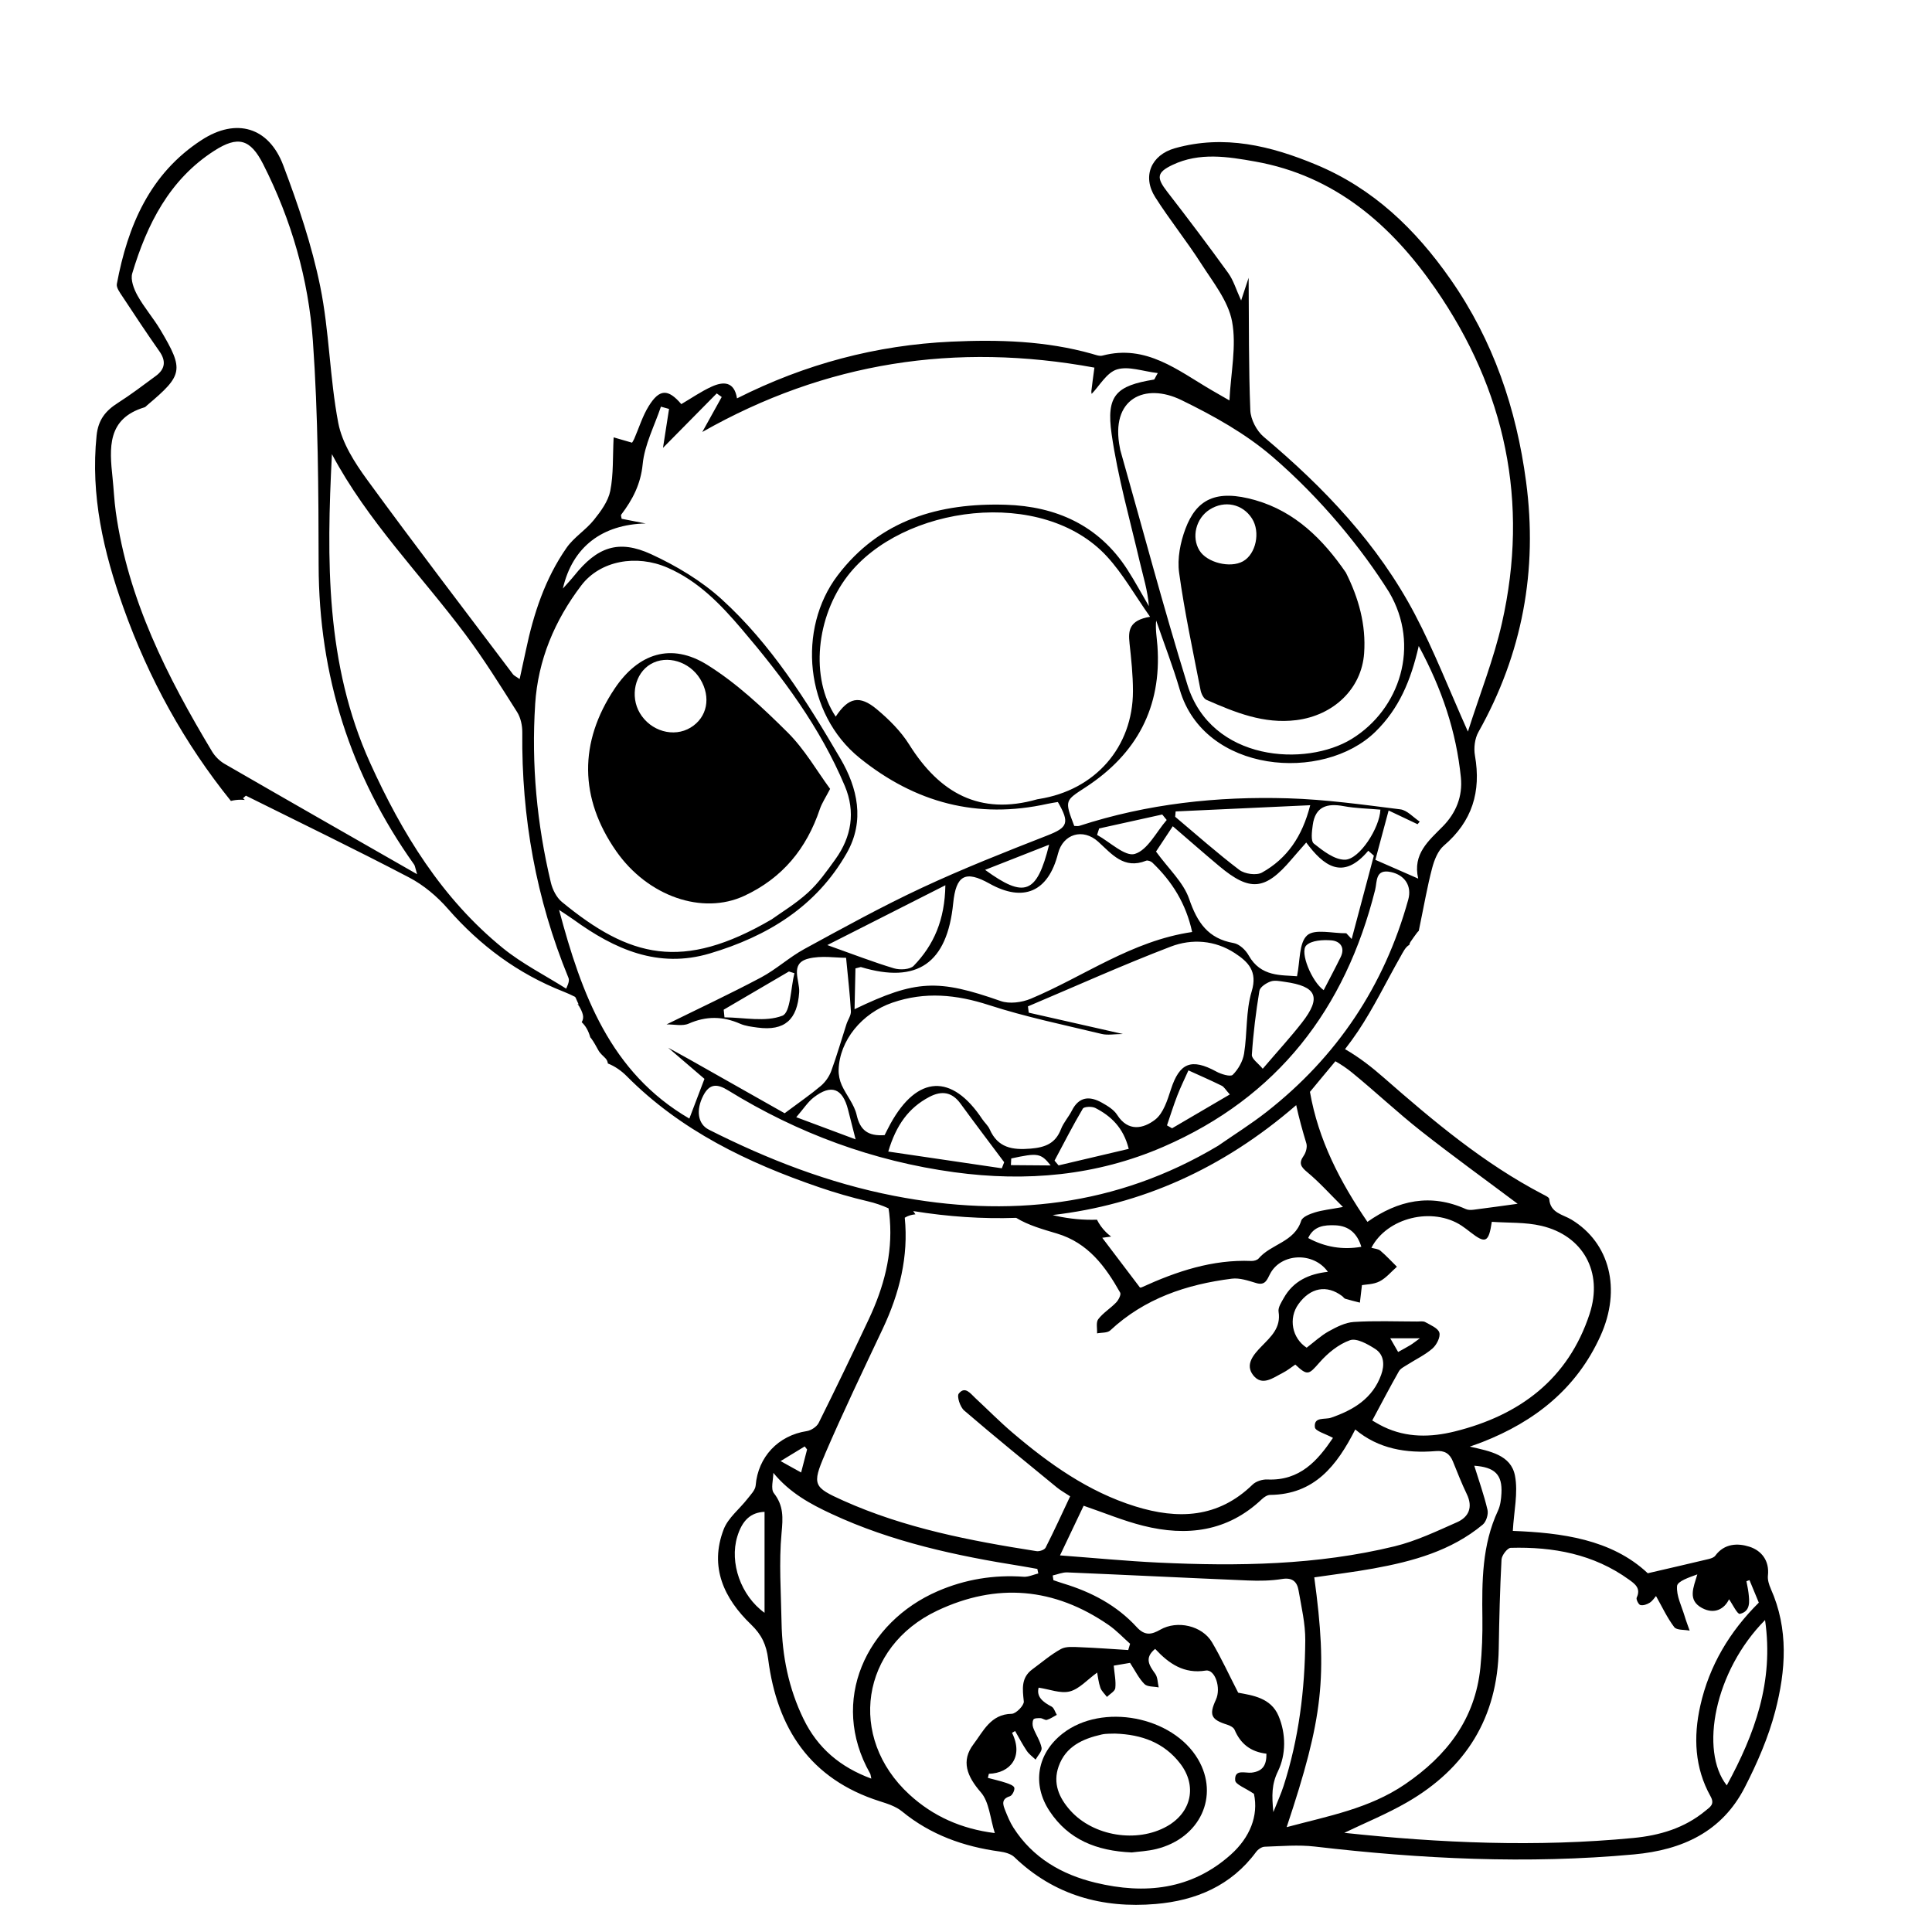
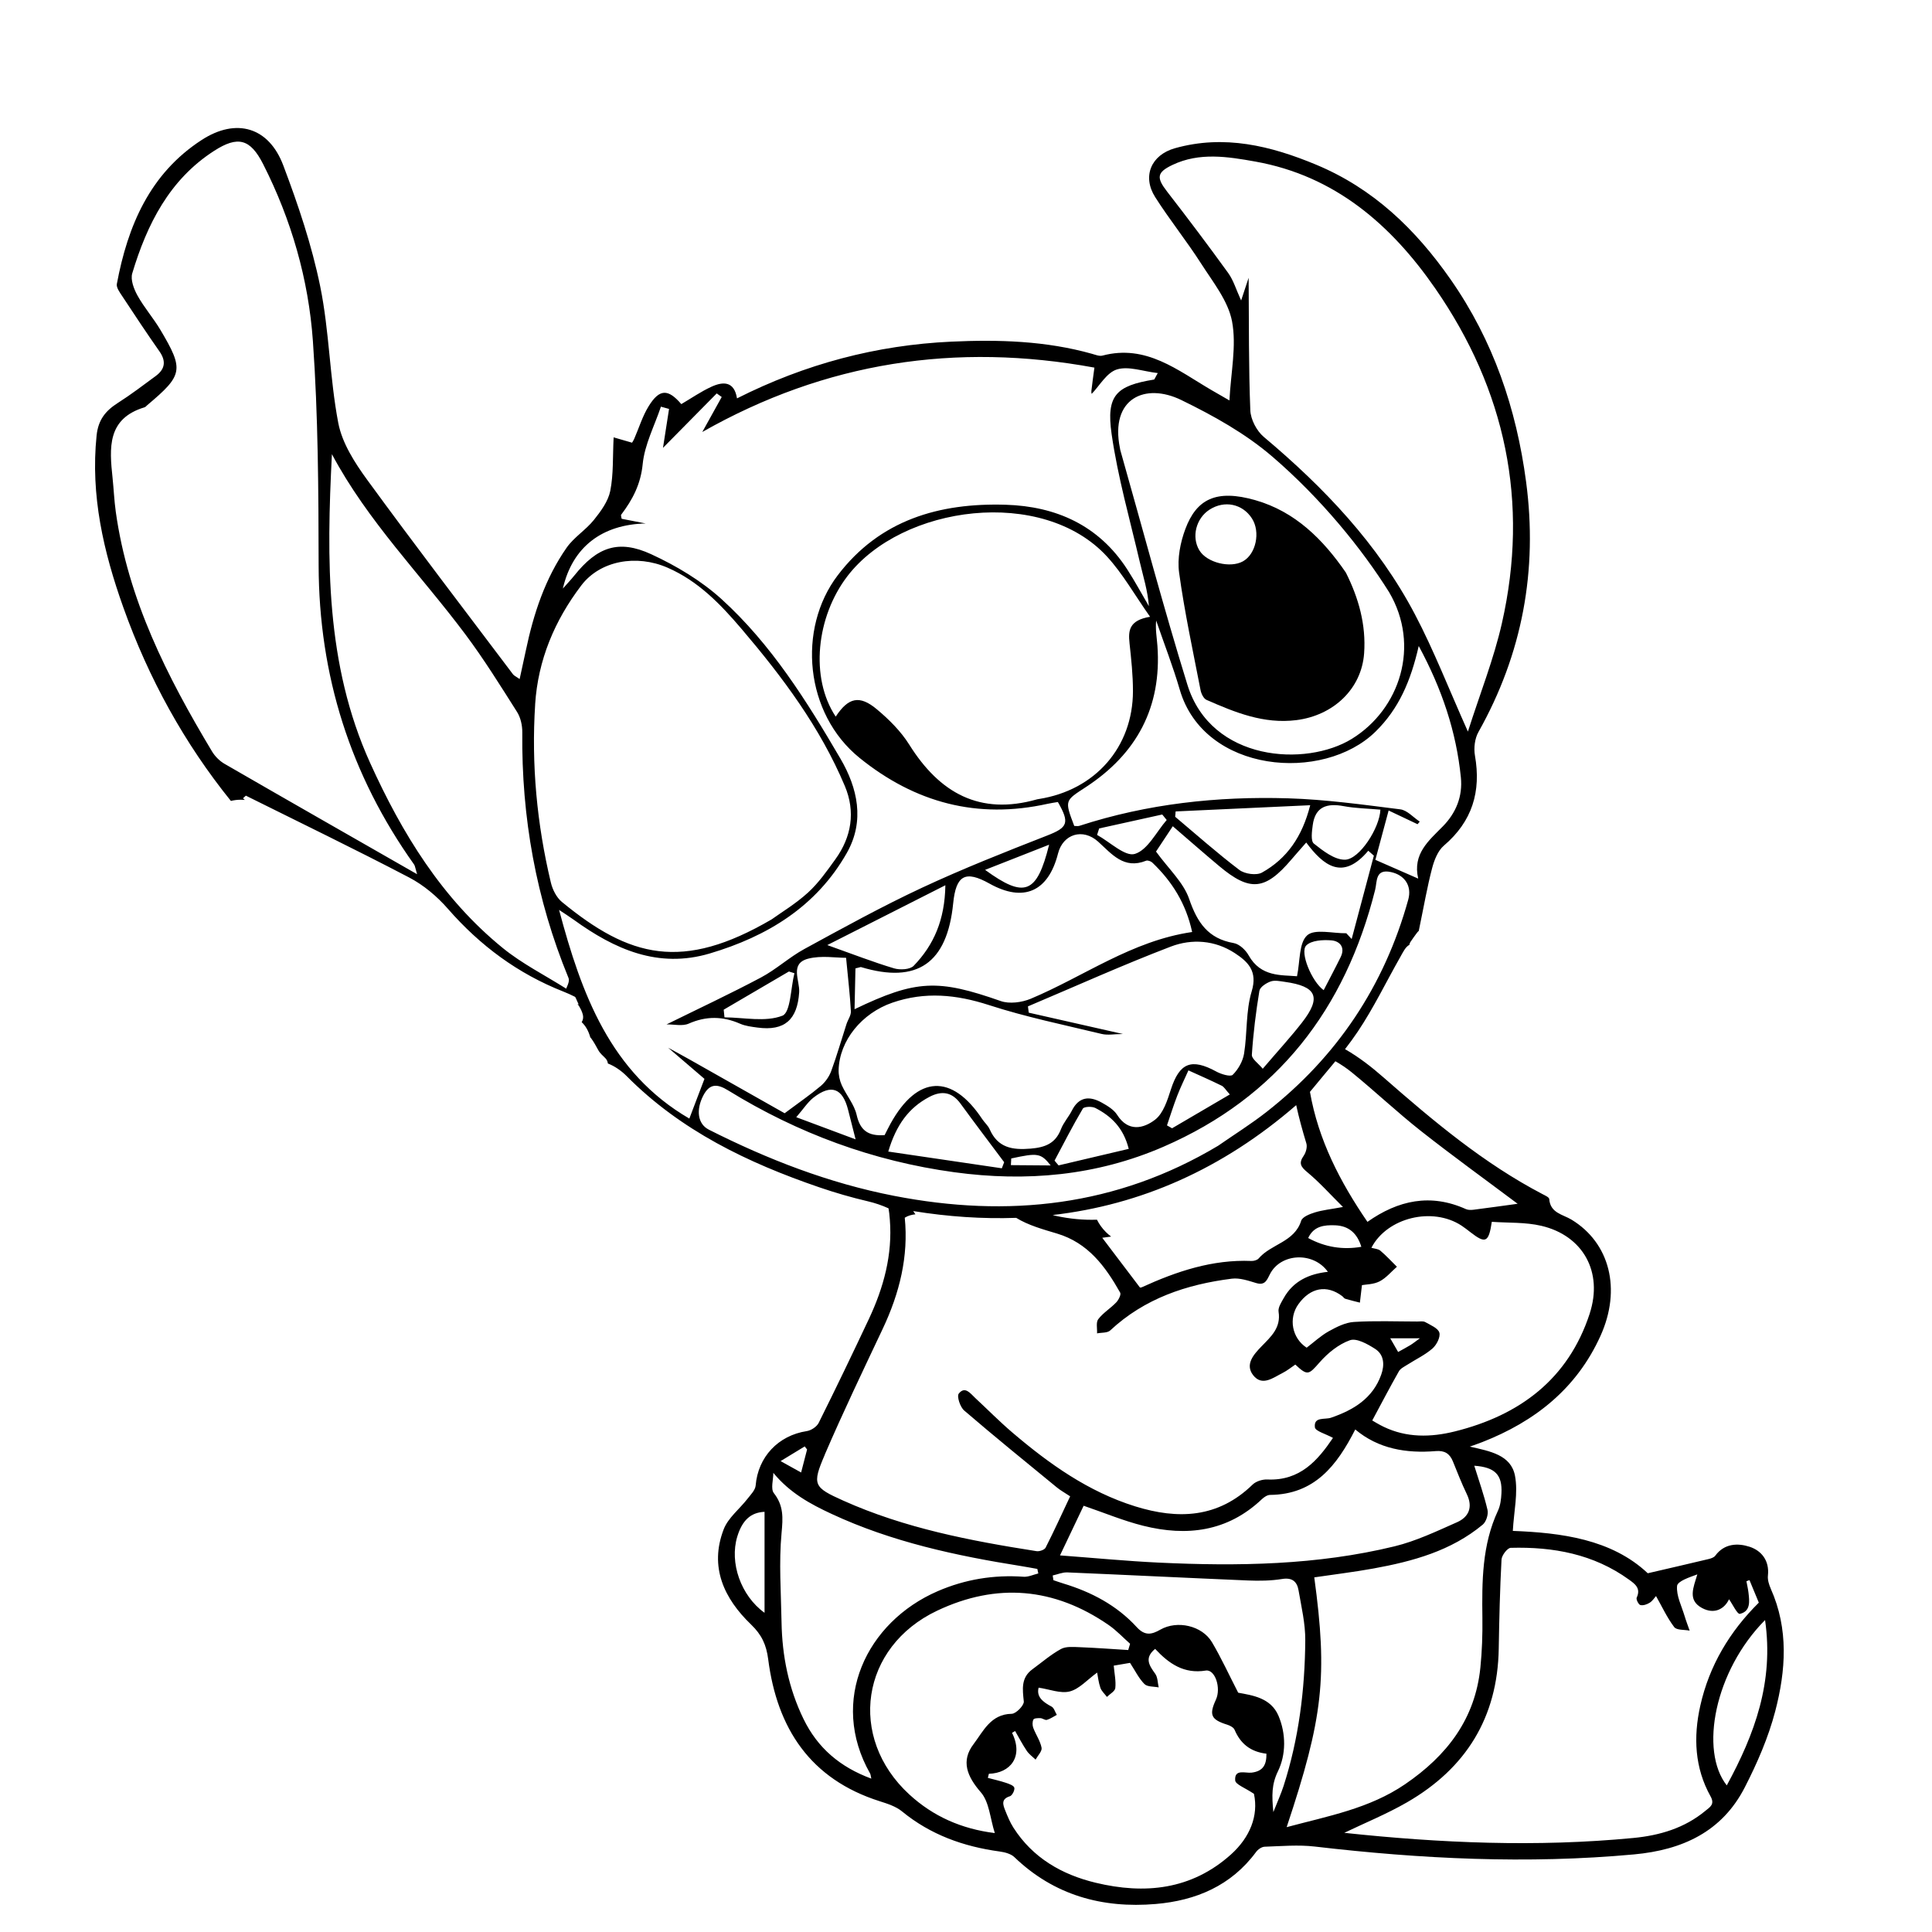
<svg xmlns="http://www.w3.org/2000/svg" id="Layer_1" width="400mm" height="400mm" viewBox="0 0 1133.86 1133.86">
-   <path d="M436.82,525.75c22.43-10.46,36.54-27.73,44.31-50.83,1.23-3.64,3.48-6.94,6.05-11.94-7.64-10.36-14.89-23.15-24.93-33.13-14.53-14.44-29.84-28.84-47.1-39.61-21.24-13.26-40.56-6.82-54.43,13.91-21.07,31.47-20.75,64.33,.93,95.4,18.6,26.64,50.74,37.59,75.16,26.2Zm-54.97-135.98c9.52-5.59,22.85-1.56,29.12,8.79,6.46,10.67,4.12,22.48-5.64,28.43-9.91,6.05-23.53,2.15-29.84-8.54-5.83-9.88-2.86-23.27,6.36-28.68Z" />
  <path d="M704.59,405.04c.41,2.09,1.78,4.95,3.47,5.7,16.76,7.35,33.59,14.28,52.68,11.9,21.87-2.73,38.35-18.37,39.84-39.21,1.2-16.78-3.21-32.46-10.72-47.4-13.42-19.52-29.76-35.76-53.01-42.45-23.28-6.69-34.66-.47-41.15,16.8-2.99,7.97-4.84,17.42-3.7,25.71,3.18,23.13,8.14,46.01,12.59,68.95Zm5.33-105.98c8.76-5.59,19.33-3.36,24.84,5.23,5.1,7.95,2.36,20.92-5.31,25.16-7.52,4.16-21.15,.74-25.52-6.4-4.8-7.83-2.04-18.87,5.99-23.99Z" />
  <path d="M1039.27,932.44c-1.07-2.4-1.98-5.28-1.7-7.8,.96-8.73-3.79-14.61-10.8-16.88-6.83-2.21-14.77-2.02-20.09,5.24-.79,1.08-2.58,1.66-4.01,2-11.24,2.69-22.51,5.28-35.62,8.32-21.27-20.05-50.89-23.77-79.2-24.86,.63-11.49,3.18-22.33,1.28-32.33-2.33-12.29-14.68-14.45-26.52-17.14,3.22-1.16,5.22-1.83,7.2-2.6,30.97-12.09,55.5-31.47,69.48-62.36,12.43-27.46,5.43-54.59-16.95-68.21-5.11-3.11-12.51-3.86-13.12-12.14-.08-1.02-2.35-2.04-3.76-2.77-34.57-18.04-64.16-42.89-93.26-68.38-7.12-6.24-14.48-12.01-22.82-16.79,2.61-3.38,5.15-6.84,7.54-10.4,9.33-13.94,16.65-29.22,24.97-43.84,1.43-2.52,2.96-5.82,5.23-6.96,.1-.59,.29-1.17,.62-1.68,1.2-1.82,2.5-3.56,3.78-5.31,.34-.47,.73-.87,1.13-1.23,3.12-15.05,5-26.03,7.82-36.75,1.25-4.76,3.37-10.26,6.91-13.28,16.66-14.21,21.96-31.69,18.24-52.87-.77-4.39-.11-9.97,2.04-13.79,25.81-45.91,34.9-94.98,27.97-146.96-5.71-42.85-19.18-82.71-44.31-118.7-20.63-29.55-45.4-53.34-78.84-67.29-26.65-11.11-54-17.82-82.92-9.69-14,3.94-19.35,16.51-11.58,28.73,8.46,13.31,18.43,25.66,26.93,38.95,6.95,10.86,15.87,21.89,18.16,33.93,2.72,14.37-.7,29.91-1.53,46.41-4.1-2.36-7.32-4.2-10.53-6.07-19.79-11.54-38.31-27.04-63.97-20.25-1.84,.49-4.16-.48-6.18-1.05-27.07-7.61-54.79-8.42-82.57-7.13-43.94,2.03-85.66,13.06-125.75,33.29-1.62-10.13-8.13-9.96-14.92-6.87-6.18,2.82-11.85,6.77-17.77,10.24-7.74-9.05-12.81-9.06-19.16,1.23-3.64,5.89-5.69,12.76-8.49,19.18-.37,.86-.91,1.64-1.25,2.23-3.19-.92-6.02-1.74-10.82-3.13-.58,11.39-.03,21.64-1.97,31.4-1.22,6.12-5.55,12.01-9.63,17.08-4.73,5.9-11.68,10.13-15.97,16.26-12.67,18.13-19.44,38.84-23.95,60.34-1.11,5.29-2.29,10.56-3.64,16.76-2.32-1.62-3.32-2.02-3.87-2.75-28.64-37.99-57.58-75.77-85.62-114.2-7.3-10.01-14.69-21.54-16.95-33.34-5.06-26.42-5.23-53.81-10.6-80.14-4.93-24.17-12.94-47.91-21.69-71.05-8.46-22.41-27.53-28.08-47.85-14.91-30.41,19.7-43.43,50.36-49.81,84.51-.4,2.13,1.71,4.97,3.15,7.15,7.16,10.87,14.34,21.73,21.82,32.38,4.06,5.78,3.33,10.46-2.12,14.48-7.32,5.4-14.58,10.93-22.24,15.81-7.22,4.6-11.54,9.87-12.5,19.16-3.61,35.11,4.05,68.21,15.69,100.85,14.92,41.85,35.86,79.77,63.13,113.58,1.83-.45,3.71-.7,5.61-.7,.87,0,1.73,.04,2.58,.13-.36-.33-.72-.66-1.09-.99,.56-.51,1.12-1.02,1.69-1.53,32,15.93,64.21,31.48,95.87,48.05,8.48,4.44,16.37,11.09,22.69,18.33,18.88,21.63,41.13,38.12,67.83,48.62,2.29,.9,4.53,1.92,6.72,3.03,.47,.24,.6,1.15,2.2,4.48-.25-.06-.49-.12-.73-.18,.38,.35,.71,.75,.97,1.19,.94,1.6,1.82,3.3,2.24,5.12,.37,1.57,.07,3.07-.7,4.3,2.25,2.09,3.94,4.98,5.05,8.89,.19,.21,.39,.42,.56,.65,1.61,2.19,2.84,4.56,4.16,6.92,1.16,2.08,2.62,3.06,4.23,4.79,.82,.88,1.24,1.92,1.36,2.99,4.04,1.55,7.96,4.31,10.97,7.34,31.79,32.07,71.15,50.95,113.08,65.32,9.31,3.19,18.81,5.95,28.39,8.19,4.44,1.03,8.51,2.44,12.27,4.16,.33,1.69,.55,3.85,.77,6.6,1.65,20.66-3.65,39.95-12.33,58.42-9.6,20.4-19.37,40.72-29.42,60.89-1.12,2.25-4.4,4.43-6.95,4.82-16.82,2.56-28.66,15.19-30.04,31.93-.23,2.73-2.92,5.39-4.81,7.82-4.66,6-11.35,11.14-13.95,17.89-8.54,22.14,.23,40.67,16.04,55.86,6.31,6.06,8.99,11.96,10.07,20.39,5.22,40.6,24.7,70.41,65.48,83.35,4.54,1.44,9.47,3.02,13.05,5.95,16.78,13.77,36.17,20.66,57.35,23.55,3,.41,6.56,1.33,8.61,3.3,23.32,22.42,51.64,30.16,82.94,27.5,23.52-2,44.27-10.68,58.92-30.55,1.1-1.49,3.28-3.01,5.01-3.06,9.82-.33,19.76-1.23,29.45-.1,62.32,7.28,124.65,10.37,187.32,4.61,28.39-2.61,51.61-13.25,64.99-39.3,7.31-14.24,13.85-29.28,17.89-44.71,6.24-23.86,7.96-48.26-2.6-71.88Zm-590.57,14.09c-13.95-10.06-20.64-29.41-16.02-44.68,2.89-9.54,7.86-14.24,16.02-14.58v59.25Zm484.27-175.58c-12.56,38.41-41.07,59.69-79.23,69.15-14.05,3.48-28.18,3.76-41.7-2.74-2.83-1.36-5.5-3.03-6.69-3.7,5.42-10.1,10.37-19.58,15.64-28.87,.94-1.66,3.12-2.69,4.86-3.8,4.97-3.18,10.44-5.75,14.84-9.57,2.42-2.1,4.77-6.7,4.05-9.3-.74-2.65-5.18-4.45-8.25-6.19-1.25-.71-3.16-.35-4.77-.35-12.39-.01-24.82-.53-37.17,.26-5.04,.32-10.19,2.96-14.77,5.5-4.63,2.58-8.61,6.33-12.92,9.6-8.58-5.54-10.84-17.23-4.82-25.57,7.03-9.76,16.63-11.52,25.67-4.7,.64,.48,1.12,1.35,1.82,1.56,2.82,.85,5.71,1.52,8.57,2.26,.35-3,.71-5.99,1.21-10.27,2.28-.43,6.78-.38,10.32-2.19,3.86-1.97,6.84-5.66,10.2-8.6-3.21-3.17-6.28-6.52-9.72-9.43-1.29-1.09-3.44-1.15-5.26-1.69,9.23-17.81,35.9-24.21,52.94-12.98,1.79,1.18,3.48,2.51,5.18,3.83,8.81,6.84,10.73,6.16,12.55-6.1,9.63,.7,19.72,.14,29.15,2.37,24.31,5.73,36.3,27.01,28.28,51.53Zm-77.93,122.45c-11.95,5.29-23.99,11.04-36.59,14.11-45.53,11.08-91.96,11.76-138.47,9.56-18.73-.89-37.42-2.7-57.88-4.23,5.19-10.91,9.62-20.22,13.87-29.14,12.12,4.14,23.29,8.82,34.9,11.73,25.65,6.44,49.58,3.51,69.73-15.61,1.27-1.2,3.16-2.46,4.77-2.48,26.14-.25,39.25-17.24,50.01-38.41,13.56,11.39,29.94,14.13,47.3,12.69,5.09-.42,8.12,1.43,9.98,6,2.62,6.45,5.15,12.96,8.17,19.23,3.7,7.66,1.25,13.44-5.77,16.55Zm-39.12-107.97h17.38c-2.73,1.97-4.08,3.08-5.56,3.98-2.26,1.37-4.6,2.6-7.2,4.05-1.46-2.54-2.74-4.76-4.62-8.03Zm-166.87-62.33c-2.26-2.26-3.97-4.69-5.26-7.28-7.85,.27-15.92-.45-24.25-2.28-.6-.13-1.16-.3-1.74-.46,51.64-5.95,99.55-26.89,142.92-64.49,1.64,7.56,3.7,15.01,5.96,22.44,.64,2.11-.23,5.34-1.55,7.24-3.1,4.44-1.7,6.53,2.19,9.75,7.01,5.81,13.13,12.7,20.84,20.34-7.34,1.36-12.07,1.82-16.51,3.2-2.97,.92-7.29,2.6-8,4.88-3.96,12.57-17.69,13.6-24.94,22.1-.85,1-2.82,1.56-4.24,1.5-22.93-.95-43.9,6.1-64.35,15.43-.46,.21-1.03,.16-1.09,.17-7.49-9.88-14.83-19.56-22.14-29.21,1.75-.2,3.49-.44,5.22-.7-1.1-.83-2.14-1.71-3.06-2.63Zm134.56-3.99c8.24,.33,13,4.97,15.33,12.62q-16.44,2.86-31.19-5.15c3.23-7,9.35-7.73,15.87-7.47Zm9.85-89.65c13.71,11.18,26.6,23.38,40.49,34.32,18.52,14.59,37.65,28.4,56.73,42.7-8.38,1.14-17.04,2.37-25.72,3.47-1.52,.19-3.31,.26-4.65-.35-20.73-9.33-39.69-5.25-57.78,7.49-16.06-23.47-28.83-48.08-33.74-76.29,4.68-5.78,9.83-11.74,14.93-17.97,3.45,1.95,6.69,4.14,9.74,6.63Zm53.33-144.5c-8.32,8.48-17.84,16.12-14.47,30.68-8.83-3.87-15.91-6.97-25.14-11.01,2.28-8.5,4.81-17.92,7.78-28.96,6.85,3.25,11.92,5.65,16.98,8.05l1.27-1.53c-3.79-2.5-7.38-6.7-11.42-7.2-21.88-2.75-43.84-5.81-65.84-6.47-41.56-1.25-82.62,3.19-122.43,16.14-.94,.31-2.07,.06-3.06,.07-5.81-15.25-5.49-14.75,6.92-22.87,29.72-19.45,44.46-46.83,41.9-82.75-.35-4.87-1.27-9.7-.75-14.92,4.65,13.52,9.85,26.88,13.86,40.59,14.32,49.07,84.2,54.66,114.85,24.63,13.77-13.49,20.7-29.77,25.39-50.29,13.75,25.45,22.03,50.41,24.73,77.1,1.13,11.13-2.83,20.86-10.58,28.76Zm-132.98,143.9c-14.67-7.96-21.57-5.11-26.63,10.5-2.06,6.37-4.45,14.06-9.29,17.78-6.8,5.22-15.78,7.34-22.27-2.87-1.95-3.06-5.65-5.28-8.97-7.14-7.14-4-13.4-3.63-17.58,4.65-1.9,3.75-4.9,7.01-6.39,10.88-3.24,8.42-9.25,10.73-17.83,11.45-10.75,.9-19.24-.49-24.02-11.35-.96-2.19-2.99-3.9-4.35-5.94-17.82-26.87-38.08-25.89-53.85,2.63-1.18,2.14-2.24,4.35-3.47,6.74-9.72,.67-14.36-2.82-16.4-11.83-1.39-6.16-6.03-11.53-8.74-17.47-1.24-2.72-1.92-5.99-1.84-8.98,.48-17.25,13.6-33.28,31.56-39.47,19.12-6.58,37.52-4.78,56.65,1.42,21.62,7.01,44.04,11.61,66.18,16.95,3.46,.84,7.31,.07,12.46,.03-19.56-4.43-37.42-8.47-55.27-12.52-.16-1.23-.32-2.46-.48-3.69,27.91-11.8,55.56-24.27,83.84-35.09,12.35-4.72,25.94-3.79,37.6,3.85,7.73,5.07,13.47,10.6,9.87,22.44-3.5,11.54-2.52,24.37-4.46,36.49-.72,4.49-3.42,9.25-6.65,12.46-1.34,1.33-6.8-.35-9.7-1.92Zm7.96,13.45l-33.9,19.86c-1-.57-2-1.13-2.99-1.7,2-5.84,3.83-11.74,6.06-17.5,1.94-5.02,4.34-9.86,6.53-14.78,6.53,2.97,13.11,5.84,19.55,9.01,1.4,.69,2.3,2.42,4.74,5.11Zm-59.33,31.94c-14.04,3.31-27.61,6.5-41.18,9.7-.79-.93-1.58-1.86-2.37-2.79,5.45-10.22,10.7-20.56,16.6-30.51,.73-1.23,5.39-1.41,7.36-.39,9.2,4.76,16.44,11.48,19.59,24Zm-45.81,9.73c-8.85-.07-16.1-.12-23.36-.18,.07-1.31,.14-2.61,.21-3.92,15.54-3.36,17.34-3.19,23.15,4.1Zm-27.3-1.9c-.46,1.19-.92,2.38-1.38,3.57-21.71-3.2-43.42-6.4-66.64-9.82,4.64-15.58,11.97-25.67,24.07-32.05,7.19-3.79,13.28-3.03,18.34,3.93,8.4,11.55,17.06,22.92,25.61,34.37Zm-87.19-13.41c-12.11-4.52-22.32-8.33-34.83-13,4.3-4.97,6.77-8.92,10.22-11.59,10.32-7.98,16.98-5.43,20.19,7.22,1.27,5.01,2.54,10.01,4.42,17.38Zm-.09-100.33c2.62-.63,2.99-.85,3.27-.77,33.04,9.93,50.57-2.21,54.09-37.47,1.65-16.49,7.13-19.46,21.29-11.54,20,11.19,34.53,4.81,40.24-17.65,2.92-11.5,14.6-15.03,23.53-6.96,8.02,7.25,15.12,16.43,28.14,11.2,.95-.38,2.83,.29,3.67,1.09,11.59,11.07,19.76,24.07,23.37,40.74-35.56,5.22-63.47,26.07-94.7,39.16-5.24,2.19-12.5,3.16-17.65,1.36-36.74-12.88-49.55-12.63-85.78,4.79,.2-8.92,.37-16.74,.53-23.96Zm-16.54-13.68c24.09-12.21,45.64-23.12,69.31-35.12-.32,20.33-6.79,35.09-18.6,47.28-2.16,2.23-8.05,2.53-11.55,1.48-12.03-3.59-23.77-8.18-39.16-13.65Zm92.62-44.15c12.64-4.97,24.26-9.53,37.58-14.77-7.21,28.96-14.39,31.64-37.58,14.77Zm84.75-133.17c1.02,9.39,2.04,18.84,2.03,28.26-.03,32.93-22.22,58.14-55.18,63.32-.35,.05-.7,.08-1.03,.18-33.75,9.65-57.32-3.74-75.09-32.11-4.91-7.84-11.88-14.77-19.04-20.75-10.13-8.46-16.69-6.93-24.11,4.33-15.2-22.82-11.39-58.6,6.89-82.45,31.97-41.7,114.57-52.75,152.41-11.41,9.22,10.07,16.06,22.31,25.2,35.27-12.3,2.02-12.87,8.09-12.07,15.37Zm-19.03,112.66c.41-1.27,.82-2.53,1.23-3.8,12.34-2.73,24.68-5.45,37.02-8.18,.88,1.07,1.75,2.15,2.62,3.22-6.12,7.02-11.15,17.6-18.7,19.91-5.72,1.75-14.66-7.05-22.17-11.15Zm95.28,91.48c.36-2.19,3.98-4.55,6.58-5.47,2.45-.87,5.56-.15,8.33,.23,18.79,2.61,21.62,9.08,10.06,23.91-6.67,8.56-14.05,16.58-23.02,27.08-2.6-3.18-6.55-5.82-6.39-8.18,.82-12.58,2.38-25.13,4.43-37.57Zm27.49-26.61c2.98-3,9.75-3.38,14.68-2.99,5.01,.39,8.33,4.06,5.5,9.84-3.07,6.27-6.36,12.42-9.96,19.39-6.96-4.93-14.15-22.29-10.23-26.23Zm.53-5.92c-4.89,4.4-4.09,15.13-5.96,24-9.04-.82-21.23,.57-28.41-12.3-1.74-3.12-5.44-6.6-8.72-7.17-15.1-2.63-21.41-12.07-26.17-25.91-3.35-9.75-12.08-17.64-19.45-27.8,2.68-4.05,5.94-8.97,9.84-14.86,9.33,8.02,18.22,15.84,27.29,23.43,18.01,15.08,26.9,14.22,42.26-3.82,2.45-2.88,4.97-5.7,8.77-10.05,10.05,13.48,21.41,22.69,36.41,4.82,1.1,.96,2.2,1.92,3.29,2.88-4.34,16.31-8.69,32.62-13.03,48.93-1.05-1.13-2.1-2.26-3.16-3.39-7.9,.14-18.53-2.75-22.97,1.24Zm-77.46-69.59c.09-1.05,.18-2.1,.27-3.14,25.83-1.19,51.65-2.39,78.98-3.65-4.68,18.47-13.67,31.36-28.31,39.53-3.25,1.81-10.11,.84-13.27-1.55-12.98-9.83-25.18-20.7-37.66-31.19Zm99.65,25.19c-6.12,.11-12.88-5.19-18.26-9.46-1.92-1.52-1.15-7.18-.66-10.82,1.44-10.88,8.32-12.98,18.13-11.16,7.1,1.32,14.43,1.42,21.58,2.06-.37,10.64-12.24,29.23-20.79,29.38Zm-68.41-344.16c-11.68-16.15-23.67-32.08-35.89-47.83-6.37-8.21-6.31-11.32,3.13-15.8,15.79-7.49,32.32-4.84,48.56-1.94,46.7,8.35,79.77,37.15,105.58,74.44,41.21,59.53,55.26,125.42,39.13,196.5-4.77,21.03-12.85,41.31-19.95,63.6-11.23-25.09-19.93-47.59-31.09-68.8-21.68-41.24-53.28-74.38-88.74-104.18-4.16-3.5-7.65-10.21-7.87-15.57-1.01-25.13-.76-50.31-.99-77.78-1.62,4.91-2.59,7.86-4.4,13.32-3.03-6.61-4.5-11.83-7.49-15.96Zm25.73,107.54c28.72,24.7,52.64,54.16,68.58,79.61,18.53,31.48,6.34,68.7-21.88,86.09-26.87,16.56-82.51,13.45-96.5-31.77-14.12-45.64-26.36-91.86-39.41-137.82-.1-.34-.11-.69-.18-1.04-5.93-29.25,14.79-38.56,36.02-28.22,18.77,9.14,37.65,19.64,53.37,33.16Zm-432.6,145.44c1.67-25.99,11.39-49.15,27.1-69.8,11.05-14.53,32.29-18.39,50.62-10.4,18.07,7.87,31.11,21.48,43.47,35.98,24.02,28.19,46.11,57.76,60.58,92.18,6.33,15.07,3.96,29.78-5.59,43.01-4.93,6.83-9.88,13.9-16.04,19.51-7.23,6.59-15.79,11.72-21.33,15.72-52.45,30.67-83.39,22.42-123.11-10.24-3.17-2.61-5.49-7.25-6.47-11.37-8.21-34.38-11.48-69.3-9.21-104.59Zm-182.25,34.94c-2.92-1.69-5.65-4.42-7.39-7.32-26.33-43.86-49.3-89.12-56.48-140.67-.92-6.6-1.19-13.29-1.89-19.92-1.85-17.47-3.28-34.71,18.76-41.35,.62-.19,1.11-.84,1.65-1.3,20.97-17.65,21.61-20.69,7.69-44.12-4.12-6.94-9.54-13.12-13.45-20.16-2.13-3.83-4.22-9.31-3.08-13.07,8.65-28.78,21.8-54.98,48.08-71.89,13.92-8.95,21.19-7.04,28.74,7.83,16.55,32.6,26.64,67.62,29.19,103.79,3.09,43.73,3.29,87.72,3.37,131.6,.12,64.67,18.61,123.1,56.05,175.68,.51,.72,.57,1.77,1.73,5.65-39.07-22.35-76.08-43.45-112.97-64.76Zm200.48,131.92c-12.46-7.88-25.86-14.61-37.21-23.84-35.72-29.05-59.14-67.3-77.88-108.69-26.23-57.95-25.55-119.34-22.41-181.16,20.94,39.3,52.1,70.68,78.31,105.73,10.92,14.6,20.59,30.17,30.36,45.59,2.11,3.33,3.1,7.95,3.06,11.96-.51,49.81,8.1,97.85,27.06,143.97,.49,1.19,.5,2.59-1.3,6.44Zm-4.21-46.23c2.89,1.93,5.84,3.77,8.66,5.8,23.96,17.33,49.53,28.78,79.81,19.78,33.75-10.03,62.54-27.48,80.43-58.99,10.71-18.86,6.29-38.2-3.74-55.34-19.73-33.72-40.58-67.09-69.75-93.6-11.96-10.86-26.58-19.59-41.33-26.39-19.25-8.86-31.74-4.19-45.16,12.58-1.88,2.35-3.96,4.52-6.67,7.59,5.67-24.66,23.27-37.66,48.6-38.21-4.74-.92-9.48-1.85-14.1-2.75-.14-1.09-.56-2.01-.27-2.4,6.7-8.85,11.45-17.84,12.62-29.7,1.13-11.47,6.94-22.48,10.7-33.7,1.59,.44,3.18,.89,4.77,1.33-1.17,7.48-2.33,14.96-3.56,22.85,10.82-10.96,21.18-21.46,31.54-31.96,.98,.7,1.95,1.4,2.93,2.1-3.8,6.85-7.6,13.7-11.4,20.54,72.34-41.07,148.81-52.73,230.13-37.78-.73,5.52-1.33,9.61-1.78,13.71-.11,.98,.26,2.02,.21,1.66,4.56-4.69,8.77-12.45,14.79-14.3,6.8-2.09,15.23,1.12,23.96,2.14-1.61,2.78-1.86,3.75-2.26,3.81-22.15,3.63-28.09,9.21-24.82,32.01,3.63,25.28,10.71,50.07,16.53,75.02,1.97,8.47,4.66,16.78,5.34,25.94-4.21-7.19-8.17-14.53-12.67-21.53-16.68-25.88-41.78-37.08-71.34-37.98-38.85-1.18-73.85,8.8-98.65,41.46-23.83,31.39-19.27,81.16,12.89,107.13,32.59,26.32,69.13,36.08,110.34,26.92,2.02-.45,4.07-.72,6.01-1.05,7.14,12.36,5.71,14.99-6.25,19.66-24.7,9.66-49.42,19.42-73.44,30.63-23.5,10.97-46.28,23.53-69.06,35.96-8.9,4.85-16.57,12-25.52,16.75-18.2,9.66-36.89,18.4-55.38,27.52,4.36-.07,9.29,1.17,12.97-.45,10.3-4.54,20.03-4.39,30.17,.04,3.15,1.38,6.8,1.8,10.27,2.27,15.89,2.13,23.37-4.62,24.42-20.75,.45-6.86-5.72-16.83,5.29-19.69,7.67-1.99,16.26-.47,22.24-.51,1.2,12.65,2.32,22,2.82,31.38,.13,2.45-1.76,4.97-2.58,7.5-2.98,9.21-5.64,18.53-8.97,27.6-1.19,3.23-3.46,6.46-6.08,8.69-5.94,5.03-12.4,9.44-21.26,16.06-16.85-9.53-36.29-20.54-55.75-31.53-4.17-2.36-8.4-4.62-12.6-6.92,7.08,6.08,14.17,12.15,21.3,18.27-2.84,7.47-5.76,15.13-8.87,23.31-46.42-27-63.3-73.08-76.46-122.51Zm138.15,37.16c-2.2,8.71-2.22,23.07-7.07,24.95-9.96,3.86-22.5,1.03-33.98,.95-.15-1.49-.3-2.99-.46-4.48l38.29-22.43c1.07,.34,2.14,.68,3.22,1.02Zm-50.28,91.78c-6.49-3.28-7.6-11.55-3.18-20.02,3.74-7.16,8.25-6.87,14.53-3,40.91,25.22,85.13,41.56,132.8,48.05,42.16,5.74,83.39,2.11,122.73-14.97,66.97-29.08,106.68-80.84,124.22-150.78,1.23-4.89-.03-12.46,9.32-10.41,8.08,1.77,12.34,8.14,10.1,16.2-14.05,50.63-41.83,92.2-83.17,124.57-9.09,7.12-18.94,13.27-28.44,19.87-59.53,35.58-123.22,42.4-190.16,29.37-38.27-7.45-74.14-21.38-108.77-38.88Zm68.09,190.76c10.71-24.88,22.44-49.33,34.01-73.84,9.88-20.93,15.22-42.48,12.93-65.23,.01,0,.02,.01,.03,.02,1.84-1.19,4.01-1.75,6.23-1.99-.44-.63-.87-1.27-1.3-1.9,20.63,3.33,40.79,4.67,60.44,3.98,7.11,4.38,15.77,6.77,23.94,9.21,18.27,5.46,28.4,19.29,37.09,34.68,.65,1.16-.96,4.32-2.35,5.76-3.32,3.47-7.65,6.07-10.52,9.83-1.42,1.86-.54,5.49-.7,8.32,2.61-.53,6.05-.17,7.72-1.72,20.15-18.8,44.79-27.02,71.37-30.38,4.6-.58,9.67,1.18,14.31,2.57,5.28,1.58,6.31-1.84,8.11-5.32,6.33-12.25,25.42-13.26,33.96-1.27-11.12,1.2-20.32,5.46-25.87,15.33-1.42,2.53-3.47,5.6-3.07,8.09,1.49,9.47-4.5,14.63-10.08,20.4-4.53,4.68-9.77,10.53-4.82,16.86,5.26,6.73,11.75,1.44,17.35-1.38,2.62-1.32,4.93-3.23,7.37-4.87,7.22,6.75,7.85,6,14.25-1.28,4.8-5.47,11.13-10.64,17.82-13.01,3.89-1.38,10.34,2.25,14.73,5.05,5.44,3.46,5.63,9.57,3.6,15.22-4.98,13.92-16.28,20.68-29.44,25.21-3.64,1.25-10.24-.77-9.46,5.64,.27,2.24,6.25,3.79,10.61,6.2-8.96,13.25-19.33,25.27-38.51,24.41-2.89-.13-6.67,1.05-8.68,3.01-20.22,19.68-43.77,20.59-68.92,12.75-27.47-8.57-50.39-24.87-71.97-43.25-7.56-6.44-14.55-13.54-21.83-20.3-2.85-2.65-6.02-7.26-9.7-2.62-1.26,1.58,.79,7.88,3.15,9.91,17.88,15.37,36.2,30.22,54.44,45.18,2.06,1.69,4.43,2.99,7.77,5.2-4.74,10.06-9.36,20.2-14.4,30.12-.66,1.3-3.65,2.33-5.33,2.06-38.79-6.08-77.27-13.45-113.4-29.65-17.44-7.82-18.48-9.27-10.85-26.98Zm-11.78-4.81c.47,.59,.94,1.19,1.4,1.78-1.12,4.33-2.24,8.66-3.5,13.51-3.81-2.11-7.24-4.01-12.05-6.68,5.1-3.1,9.63-5.86,14.15-8.61Zm-.67,160.01c-8.75-17.98-12.58-37.02-12.92-56.85-.3-17.46-1.61-35.04,.01-52.34,.84-8.96,1.28-16-4.52-23.42-1.96-2.51-.31-7.85-.31-11.89,9.74,11.84,21.8,18.32,34.15,24.07,35.38,16.49,73.14,24.58,111.42,30.66,3.13,.5,6.24,1.1,9.37,1.65,.19,.89,.38,1.78,.57,2.66-2.89,.69-5.83,2.13-8.65,1.93-17.49-1.23-34.26,1.5-50.33,8.44-41.93,18.12-63.96,64.35-39.75,107.01,.33,.58,.34,1.35,.73,3.03-18.35-6.78-31.5-17.96-39.77-34.96Zm62.09,44.27c-36.47-33.55-28.52-86.66,16.33-107.89,34.96-16.55,68.76-13.59,100.65,8.43,4.55,3.14,8.4,7.3,12.57,10.99-.36,1.23-.73,2.46-1.09,3.68-9.52-.58-19.04-1.3-28.56-1.67-3.67-.14-7.96-.55-10.92,1.07-5.96,3.26-11.21,7.83-16.73,11.87-6.82,4.99-5.83,11.66-5.08,18.92,.23,2.27-4.56,7.21-7.11,7.24-12.36,.18-16.72,10.36-22.36,17.77-7.56,9.91-3.86,18.97,4.29,28.34,4.91,5.65,5.39,15.15,8.16,23.89-19.56-2.45-36.19-9.81-50.14-22.64Zm200.87-12.84c-3.67,.45-10.18-2.36-9.64,4.56,.19,2.41,5.9,4.4,11.01,7.89,2.77,12.77-2.33,25.58-13.56,35.64-23.1,20.68-50.48,23.49-79.35,16.53-19.88-4.79-36.93-14.59-48.28-32.37-2-3.14-3.44-6.67-4.83-10.15-1.34-3.34-2.42-6.63,2.78-8.24,1.36-.42,2.94-3.53,2.6-4.99-.3-1.28-3.03-2.26-4.86-2.87-3.49-1.16-7.1-1.97-10.66-2.92l.58-2.4c12.58-.38,20.51-10.02,13.61-24.04l1.8-1.05c2.26,3.91,4.35,7.93,6.87,11.67,1.32,1.96,3.4,3.42,5.14,5.1,1.27-2.33,3.9-4.93,3.52-6.95-.78-4.05-3.39-7.72-4.88-11.68-.55-1.47-.59-3.59,.1-4.91,.41-.79,2.7-.85,4.12-.79,1.28,.06,2.71,1.32,3.77,1.01,2.05-.6,3.89-1.92,5.82-2.95-1.01-1.67-1.62-4.09-3.09-4.86-5.18-2.71-8.97-5.81-7.58-11.1,6.45,.95,12.88,3.6,18.28,2.22,5.59-1.44,10.18-6.8,16.07-11.07,.45,2.27,.79,5.72,1.89,8.9,.69,2,2.53,3.6,3.85,5.38,1.72-1.72,4.7-3.29,4.91-5.18,.46-4.09-.49-8.35-.92-13.17,3.58-.61,6.89-1.17,9.57-1.63,3.06,4.68,5.17,9.14,8.46,12.43,1.72,1.72,5.51,1.38,8.36,1.97-.63-2.7-.54-5.91-2.03-7.99-3.5-4.88-6.58-9.25-.06-14.62,8.14,8.73,16.95,14.81,29.7,12.73,5.48-.89,9.14,10.24,5.97,17.08-4.15,8.99-2.85,11.72,6.66,14.69,1.62,.5,3.71,1.6,4.29,2.97,3.45,8.13,9.3,12.93,18.7,14.05,.07,6.3-1.78,10.27-8.67,11.11Zm12.75,23.15c-.94-9.83-1.03-16.28,2.72-23.98,4.75-9.76,4.78-21.96,.31-32.5-4.5-10.62-15.32-12.03-23.66-13.58-5.41-10.52-9.9-20.35-15.37-29.6-5.79-9.78-20.43-13.07-30.33-7.4-5.12,2.93-9.06,3.74-13.85-1.49-11.67-12.76-26.58-20.61-43.04-25.59-1.97-.6-3.9-1.3-5.85-1.95-.14-.92-.28-1.84-.42-2.77,2.86-.63,5.75-1.92,8.58-1.8,35.35,1.49,70.69,3.26,106.03,4.74,6.68,.28,13.5,.18,20.07-.88,6.03-.98,8.74,1.67,9.6,6.65,1.68,9.74,4.02,19.57,3.95,29.35-.22,29.04-3.79,57.74-12.75,85.54-1.44,4.47-3.42,8.76-5.99,15.28Zm7.81,8.86c21.47-64.38,24.11-88.46,16.21-146.61,11.56-1.71,23.2-3.11,34.72-5.2,23.12-4.2,45.61-10.33,64.17-25.77,2.02-1.68,3.38-6.04,2.78-8.63-2.03-8.74-5.09-17.25-7.77-25.92,12.1,.85,16.53,5.25,15.95,16.17-.18,3.43-.6,7.12-2.02,10.17-9.42,20.17-9.44,41.58-9.16,63.14,.12,9.64-.21,19.35-1.18,28.94-3.06,30.28-19.64,51.75-44.21,68.51-21.01,14.33-45.14,18.66-69.48,25.19Zm245.76-9.6c-12.25,10.16-26.78,14.45-42.29,15.94-56.9,5.47-113.64,2.98-169.65-3.02,12.1-5.82,24.95-11.05,36.85-17.92,34.55-19.93,53.12-49.76,53.8-90.15,.29-17.44,.7-34.88,1.63-52.3,.13-2.49,3.46-6.84,5.4-6.89,24.91-.68,48.66,3.66,69.4,18.65,3.41,2.46,7.15,5.05,4.54,10.55-.47,.99,1.06,4.1,2.15,4.38,1.63,.43,3.94-.39,5.51-1.39,1.66-1.06,2.8-2.94,3.67-3.9,3.59,6.35,6.53,12.76,10.69,18.24,1.44,1.89,5.94,1.44,9.05,2.06-.99-2.84-2.09-5.65-2.95-8.53-1.76-5.88-4.92-11.93-4.44-17.65,.24-2.84,7.25-5.12,11.89-6.82-2.25,7.7-5.86,15.1,2.76,19.73,7.44,4,13.28,.37,15.85-5.14,2.01,2.82,4.9,8.9,6.34,8.58,6.38-1.45,5.69-7.31,5.07-12.48-.27-2.24-.79-4.45-1.2-6.68l1.8-.65c1.77,4.29,3.55,8.58,5.47,13.22-17.04,16.88-29.08,36.89-34.36,60.55-4.09,18.32-3.31,36.38,6.05,53.16,2.64,4.73-.44,6.31-3.01,8.44Zm12.54-14.92c-16.07-20.34-7.18-67.14,22.47-97.04,5.25,36.28-6.11,66.99-22.47,97.04Z" />
-   <path d="M623.68,1017.36c-15.01,11.71-18.21,29.79-7.62,45.68,11.02,16.54,27.33,23.22,48.13,24.13,3.86-.51,9.26-.74,14.41-2.01,25.75-6.33,37.18-31.1,24.51-52.66-14.87-25.31-56.27-33.21-79.43-15.14Zm61.28,54.42c-17.63,10.01-43.28,5.92-56.85-9.29-6.58-7.37-10.34-15.86-6.81-25.83,4.15-11.73,14.11-16.18,25.21-18.7,2.83-.64,5.86-.42,7.86-.54,15.87,.52,28.83,5.41,38.19,17.47,10.15,13.09,6.76,28.73-7.6,36.89Z" />
</svg>